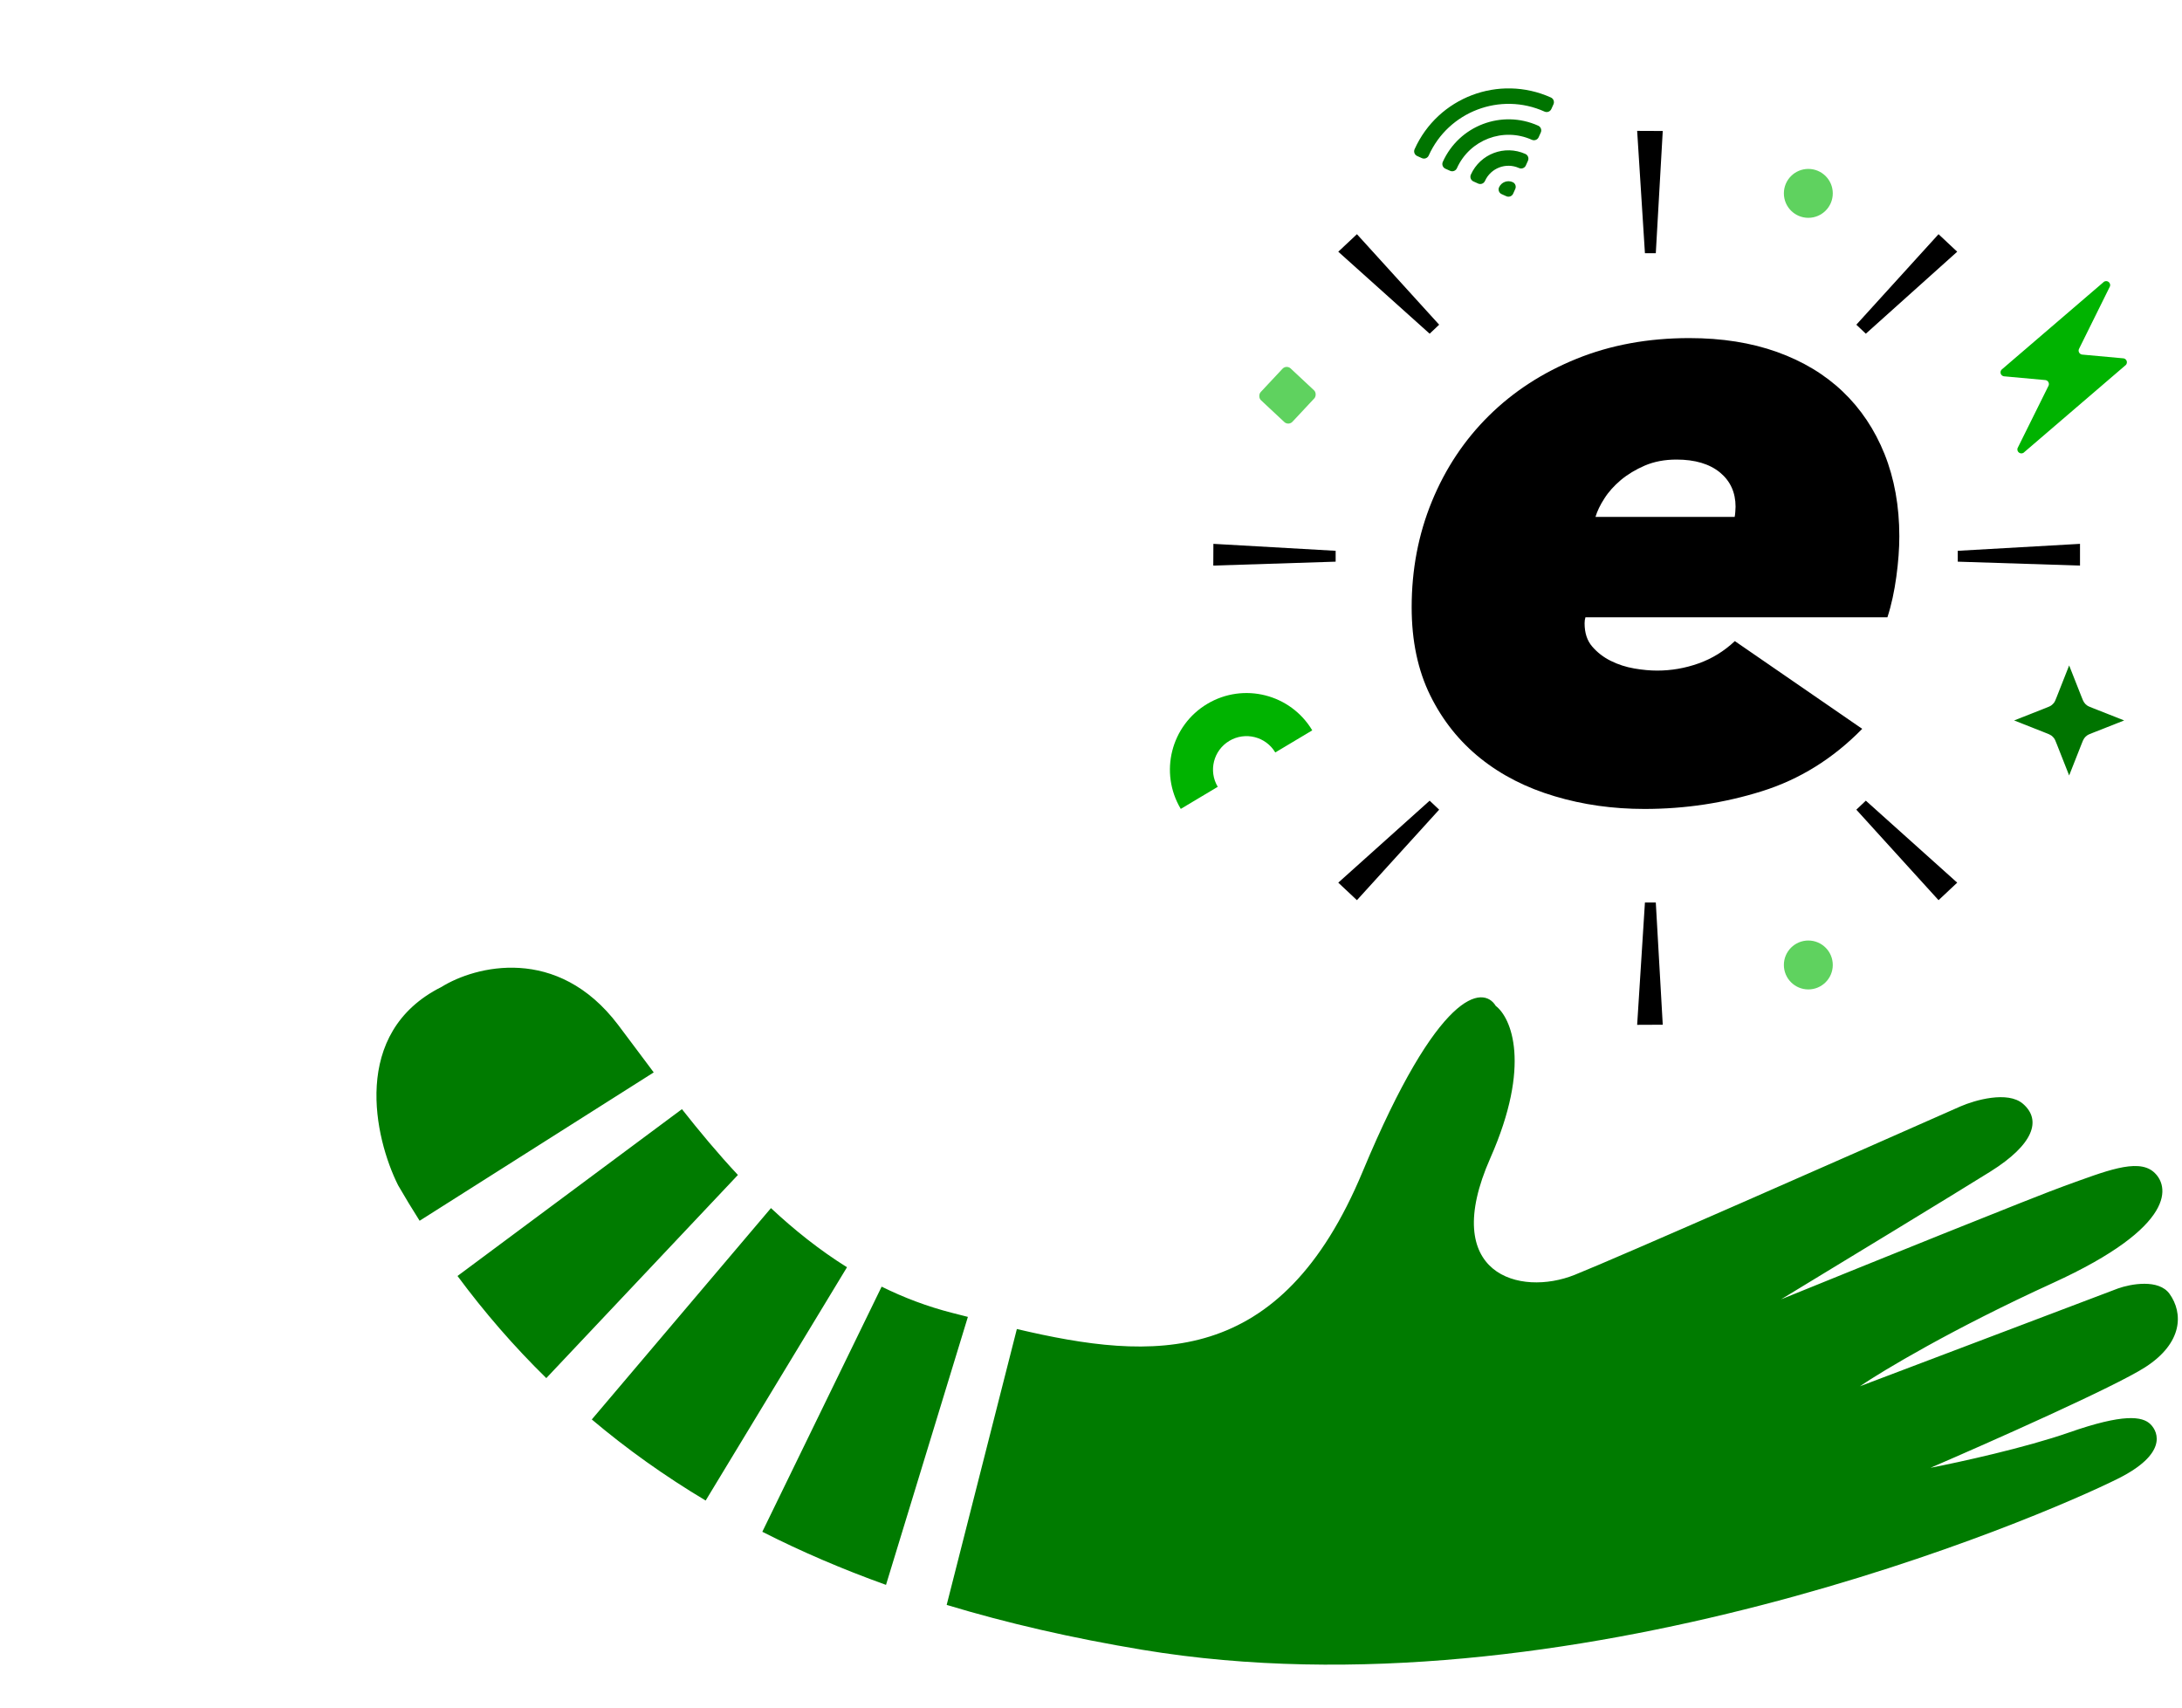
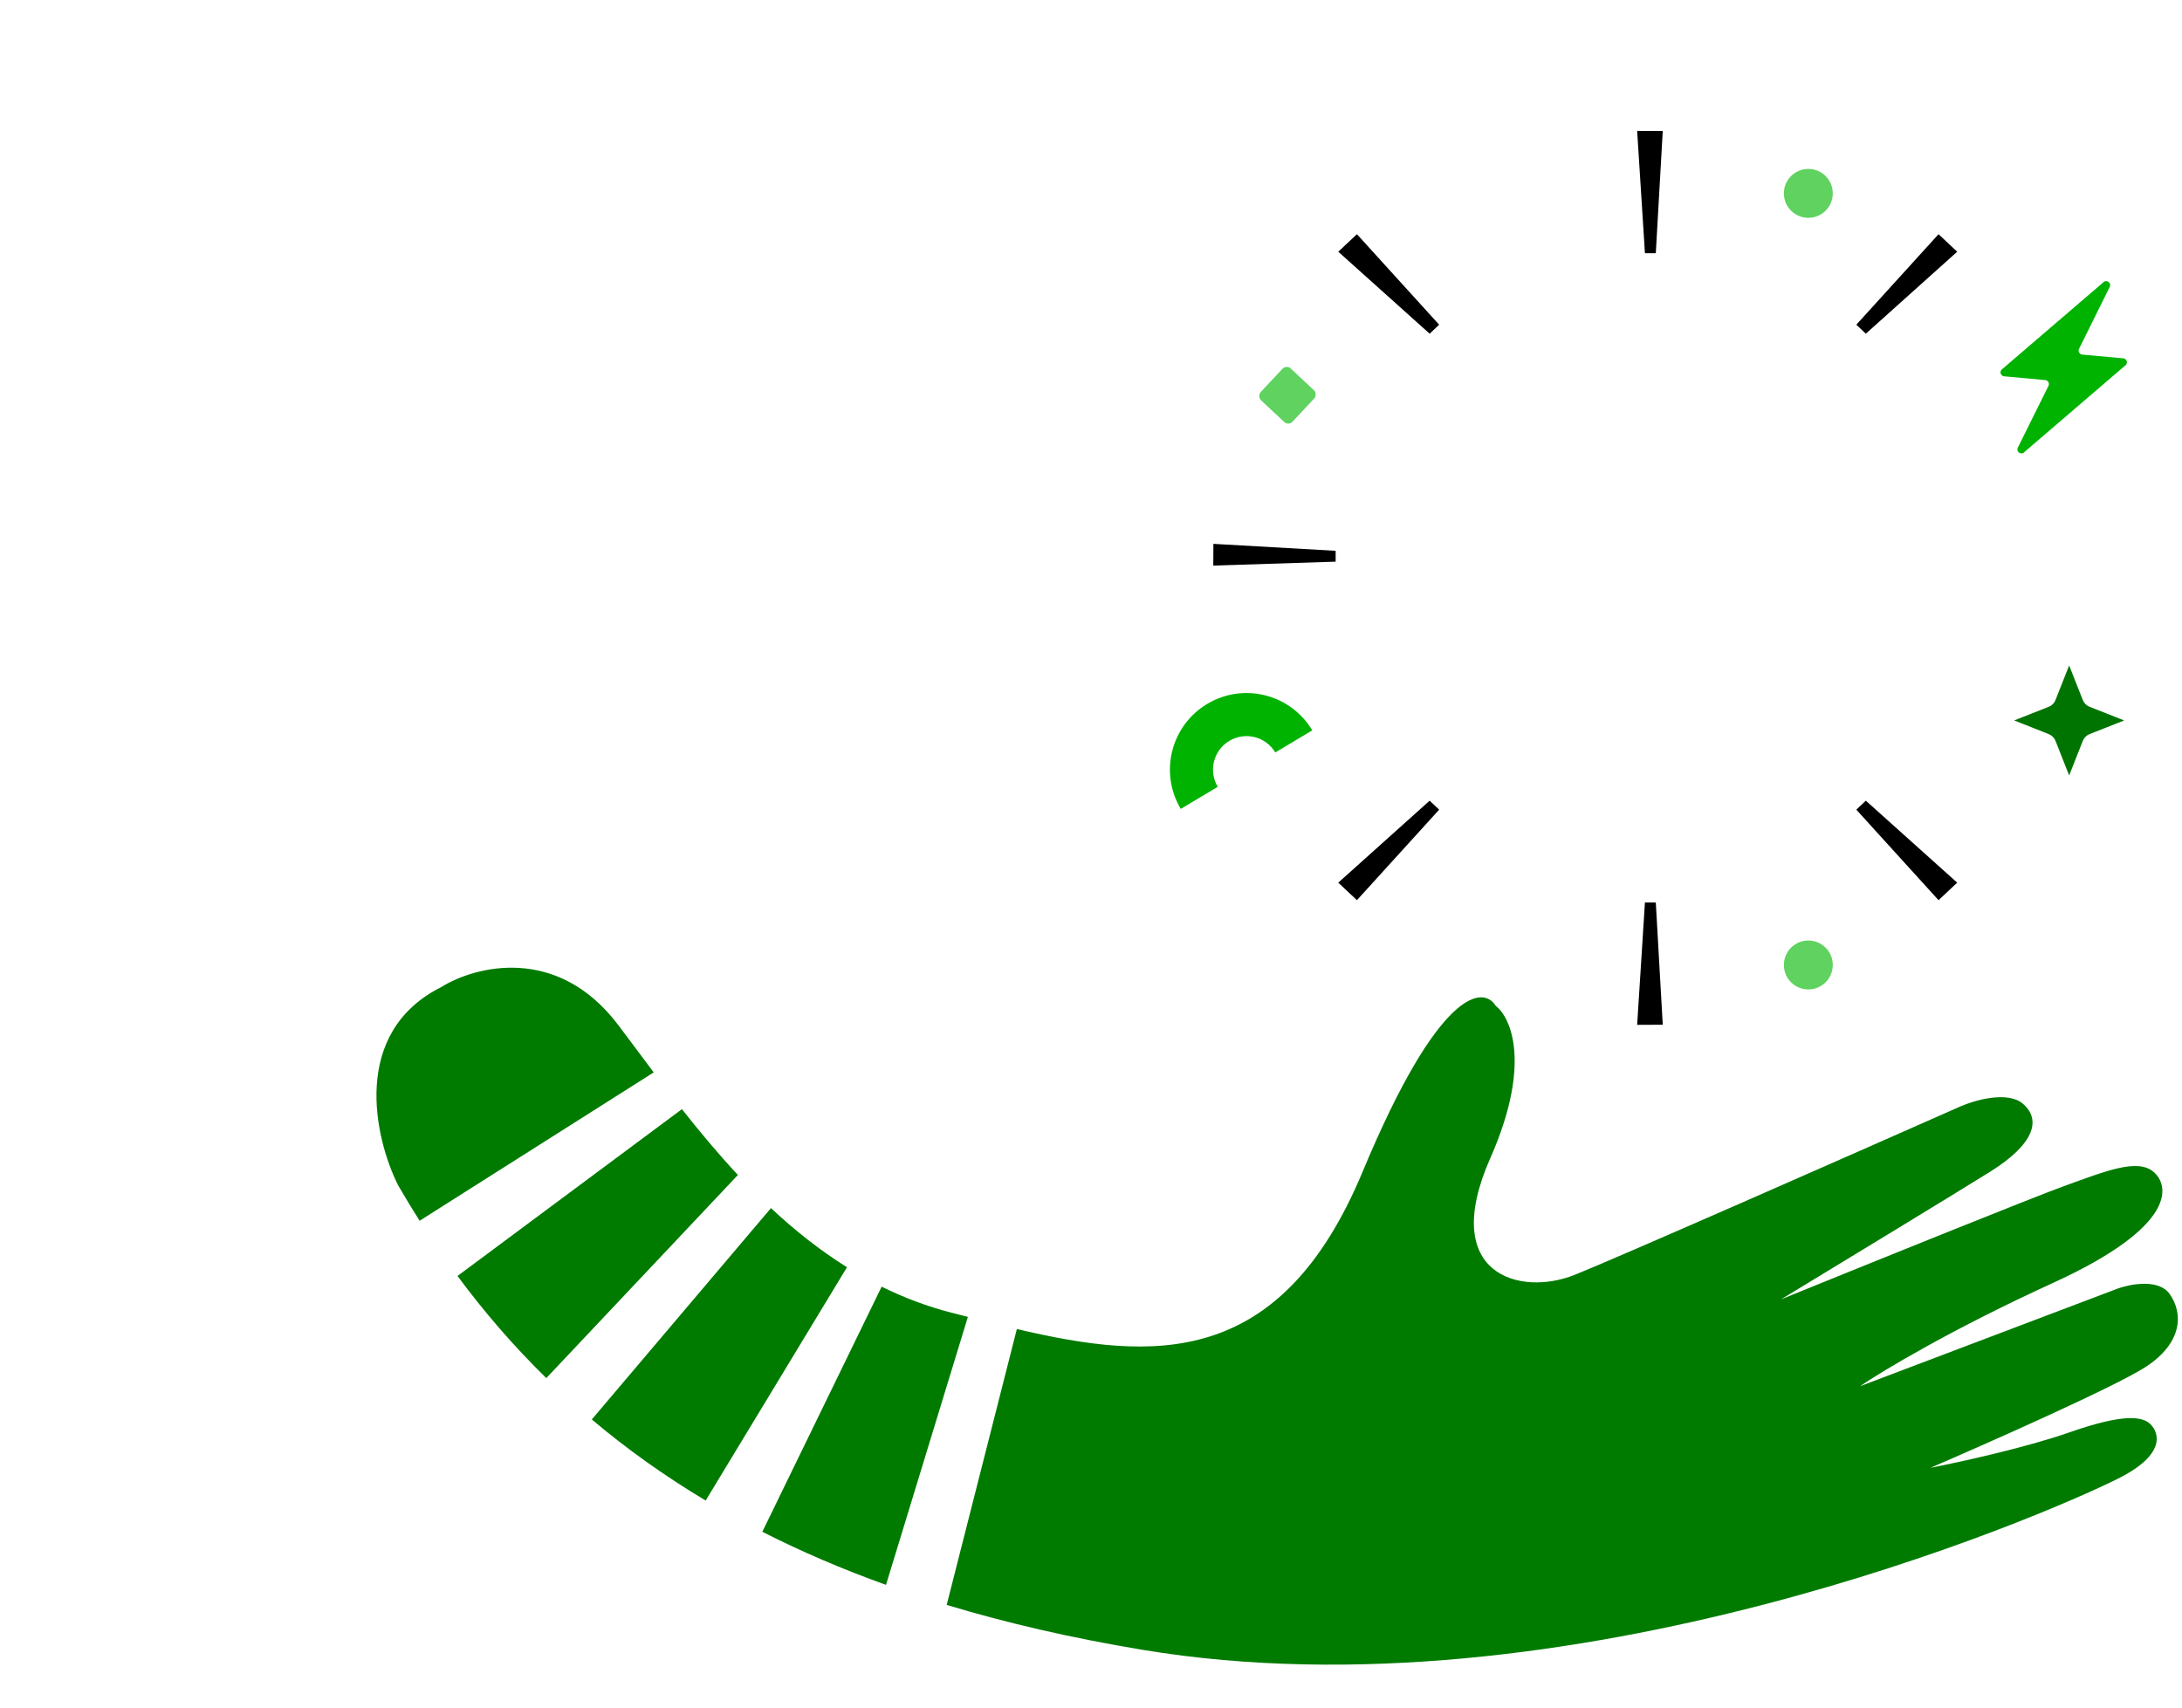
<svg xmlns="http://www.w3.org/2000/svg" width="313" height="245" viewBox="0 0 313 245" fill="none">
  <path d="M195.465 168.076C206.378 141.885 212.744 141.312 214.563 144.3C216.771 145.989 219.707 152.719 213.783 166.126C206.378 182.886 218.07 186.004 225.865 182.886C232.101 180.392 265.359 165.737 281.209 158.721C283.288 157.812 287.991 156.461 290.174 158.331C292.902 160.67 291.732 164.178 285.496 168.076C280.507 171.194 263.411 181.587 255.486 186.394C267.309 181.587 292.044 171.583 296.409 170.024C301.866 168.075 306.543 166.127 308.882 168.076C311.22 170.025 312.388 175.871 294.461 184.055C280.119 190.603 270.037 196.657 266.789 198.866L303.815 184.834C305.633 184.185 309.661 183.431 311.22 185.614C313.169 188.342 313.169 192.629 307.712 196.137C303.347 198.943 285.366 206.92 276.922 210.558C280.949 209.779 290.563 207.674 296.799 205.492C304.593 202.764 307.322 203.153 308.491 204.322C309.661 205.491 310.83 208.609 303.815 212.117C292.901 217.573 225.124 246.836 163.896 236.671C153.792 234.994 144.447 232.843 135.798 230.227L145.865 190.651C165.451 195.257 183.665 196.394 195.465 168.076ZM126.468 184.572C129.645 186.144 133.02 187.429 136.612 188.342C137.356 188.531 138.099 188.72 138.84 188.91L127.094 227.354C120.788 225.09 114.885 222.549 109.352 219.737L126.468 184.572ZM110.591 173.305C113.936 176.431 117.555 179.323 121.498 181.789L101.225 215.256C95.328 211.731 89.899 207.852 84.891 203.625L110.591 173.305ZM97.822 159.11C100.313 162.272 102.974 165.471 105.851 168.551L78.365 197.693C73.73 193.154 69.499 188.269 65.628 183.043L97.822 159.11ZM63.34 141.573C68.147 138.585 79.944 135.492 88.674 147.029C90.299 149.176 91.993 151.47 93.775 153.839L60.193 175.121C59.133 173.452 58.103 171.753 57.104 170.024C53.726 163.268 50.245 148.12 63.34 141.573Z" fill="#007B00" />
  <rect x="184.537" y="52.292" width="6.236" height="6.236" rx="0.826" transform="rotate(43.077 184.537 52.292)" fill="#5FD25F" />
  <circle cx="259.398" cy="27.739" r="3.508" fill="#5FD25F" />
  <circle cx="259.398" cy="138.427" r="3.508" fill="#5FD25F" />
  <path d="M296.812 95.457L298.597 99.983C298.762 100.401 298.845 100.61 298.971 100.786C299.083 100.942 299.219 101.079 299.376 101.191C299.552 101.317 299.761 101.399 300.178 101.564L304.705 103.349L300.178 105.135C299.761 105.299 299.552 105.382 299.376 105.508C299.219 105.62 299.083 105.756 298.971 105.913C298.845 106.089 298.762 106.298 298.597 106.716L296.812 111.242L295.027 106.716C294.862 106.298 294.78 106.089 294.654 105.913C294.542 105.756 294.405 105.62 294.249 105.508C294.073 105.382 293.864 105.299 293.446 105.135L288.92 103.349L293.446 101.564C293.864 101.399 294.073 101.317 294.249 101.191C294.405 101.079 294.542 100.942 294.654 100.786C294.78 100.61 294.862 100.401 295.027 99.983L296.812 95.457Z" fill="#007400" />
  <g clip-path="url(#clip0_9081_61268)">
    <path fill-rule="evenodd" clip-rule="evenodd" d="M188.239 104.772L182.934 107.941C181.573 105.662 178.622 104.918 176.344 106.279C174.065 107.64 173.321 110.591 174.682 112.87L169.377 116.038C166.266 110.83 167.967 104.085 173.175 100.974C178.384 97.863 185.128 99.564 188.239 104.772Z" fill="#00B300" />
  </g>
  <mask id="mask0_9081_61268" style="mask-type:alpha" maskUnits="userSpaceOnUse" x="199" y="45" width="76" height="75">
-     <rect x="199.998" y="45" width="75" height="75" fill="#D9D9D9" />
-   </mask>
+     </mask>
  <g mask="url(#mask0_9081_61268)">
    <path d="M227.421 88.572C227.343 88.819 227.304 89.092 227.304 89.418C227.304 90.797 227.668 91.903 228.397 92.749C229.126 93.595 230.011 94.285 231.065 94.805C232.106 95.326 233.238 95.691 234.449 95.899C235.659 96.107 236.752 96.198 237.715 96.198C239.732 96.198 241.711 95.86 243.65 95.17C245.589 94.48 247.32 93.413 248.856 91.968L267.128 104.553C262.937 108.835 258.135 111.815 252.721 113.507C247.32 115.199 241.711 116.045 235.893 116.045C231.377 116.045 227.082 115.446 223.009 114.223C218.935 113.013 215.382 111.204 212.363 108.783C209.344 106.362 206.936 103.356 205.166 99.764C203.396 96.172 202.498 91.955 202.498 87.114C202.498 81.713 203.461 76.65 205.4 71.926C207.339 67.202 210.059 63.115 213.573 59.64C217.087 56.166 221.278 53.446 226.158 51.467C231.039 49.489 236.427 48.5 242.322 48.5C247.008 48.5 251.198 49.164 254.907 50.491C258.616 51.819 261.766 53.719 264.343 56.178C266.92 58.638 268.924 61.632 270.33 65.132C271.735 68.646 272.451 72.577 272.451 76.937C272.451 78.707 272.308 80.646 272.021 82.741C271.735 84.836 271.319 86.776 270.746 88.546H227.421V88.572ZM248.83 74.151C248.908 73.904 248.96 72.85 248.96 72.694C248.96 70.651 248.218 69.011 246.721 67.774C245.225 66.551 243.155 65.926 240.487 65.926C238.795 65.926 237.286 66.213 235.945 66.785C234.618 67.358 233.459 68.061 232.496 68.868C231.533 69.688 230.739 70.559 230.141 71.51C229.529 72.447 229.113 73.332 228.865 74.151H248.83Z" fill="black" />
  </g>
  <path d="M278.077 33.596L266.284 46.579L267.647 47.87L280.754 36.109L278.077 33.596Z" fill="black" />
  <path d="M278.077 129.132L266.284 116.149L267.647 114.859L280.754 126.619L278.077 129.132Z" fill="black" />
  <path d="M194.647 33.596L206.441 46.579L205.078 47.87L191.97 36.109L194.647 33.596Z" fill="black" />
  <path d="M194.647 129.132L206.441 116.149L205.078 114.859L191.97 126.619L194.647 129.132Z" fill="black" />
  <path d="M174.057 78.016L191.593 79.014L191.593 80.572L174.041 81.134L174.057 78.016Z" fill="black" />
  <path d="M238.516 18.79L237.518 36.326L235.96 36.326L234.844 18.774L238.516 18.79Z" fill="black" />
  <path d="M238.516 146.999L237.518 129.463L235.96 129.463L234.844 147.015L238.516 146.999Z" fill="black" />
-   <path d="M298.369 78.016L280.833 79.014L280.833 80.572L298.369 81.134L298.369 78.016Z" fill="black" />
  <g clip-path="url(#clip1_9081_61268)">
-     <path fill-rule="evenodd" clip-rule="evenodd" d="M222.469 13.985C215.022 10.635 206.269 13.956 202.919 21.404C202.751 21.776 202.917 22.214 203.29 22.381L203.964 22.684C204.143 22.765 204.346 22.771 204.529 22.701C204.713 22.632 204.861 22.492 204.941 22.314C207.789 15.983 215.229 13.16 221.559 16.007C221.738 16.088 221.941 16.094 222.125 16.024C222.308 15.955 222.456 15.815 222.537 15.636L222.84 14.962C223.007 14.59 222.841 14.152 222.469 13.985ZM220.649 18.03C215.436 15.685 209.309 18.01 206.964 23.223C206.797 23.596 206.963 24.033 207.335 24.201L208.009 24.504C208.188 24.585 208.392 24.591 208.575 24.521C208.758 24.452 208.906 24.312 208.987 24.133C210.829 20.037 215.643 18.21 219.739 20.053C220.112 20.22 220.549 20.054 220.717 19.682L221.02 19.008C221.101 18.829 221.107 18.625 221.037 18.442C220.968 18.259 220.828 18.11 220.649 18.03ZM218.809 22.083C215.83 20.743 212.329 22.072 210.989 25.051C210.822 25.423 210.988 25.861 211.36 26.028L212.034 26.331C212.213 26.412 212.417 26.418 212.6 26.349C212.783 26.279 212.931 26.139 213.012 25.961C213.849 24.099 216.037 23.268 217.899 24.106C218.272 24.273 218.709 24.107 218.877 23.735L219.18 23.061C219.348 22.688 219.182 22.251 218.809 22.083ZM216.989 26.128C216.245 25.794 215.369 26.126 215.034 26.87C214.867 27.243 215.033 27.68 215.405 27.848L216.08 28.151C216.258 28.232 216.462 28.238 216.645 28.168C216.829 28.099 216.977 27.959 217.057 27.78L217.36 27.106C217.528 26.734 217.362 26.296 216.989 26.128Z" fill="#007400" />
-   </g>
+     </g>
  <path d="M304.643 51.41L298.658 50.864C298.483 50.837 298.332 50.73 298.246 50.578C298.157 50.426 298.147 50.243 298.212 50.08L302.673 41.066C302.742 40.838 302.662 40.59 302.471 40.444C302.28 40.298 302.02 40.286 301.816 40.411L287.123 53.023C286.977 53.176 286.93 53.395 286.994 53.592C287.06 53.792 287.23 53.94 287.435 53.979L293.42 54.525C293.595 54.552 293.746 54.658 293.832 54.81C293.92 54.965 293.931 55.148 293.866 55.309L289.407 64.3C289.338 64.528 289.418 64.777 289.609 64.922C289.8 65.068 290.06 65.081 290.264 64.955L304.957 52.344C305.089 52.191 305.131 51.979 305.067 51.788C305.002 51.598 304.841 51.453 304.643 51.41Z" fill="#00B300" />
  <defs>
    <clipPath id="clip0_9081_61268">
      <rect width="21.97" height="21.97" fill="white" transform="translate(160.928 101.892) rotate(-30.849)" />
    </clipPath>
    <clipPath id="clip1_9081_61268">
      <rect width="23.657" height="23.657" fill="white" transform="matrix(-0.935 0.355 0.355 0.935 220.885 6)" />
    </clipPath>
  </defs>
</svg>